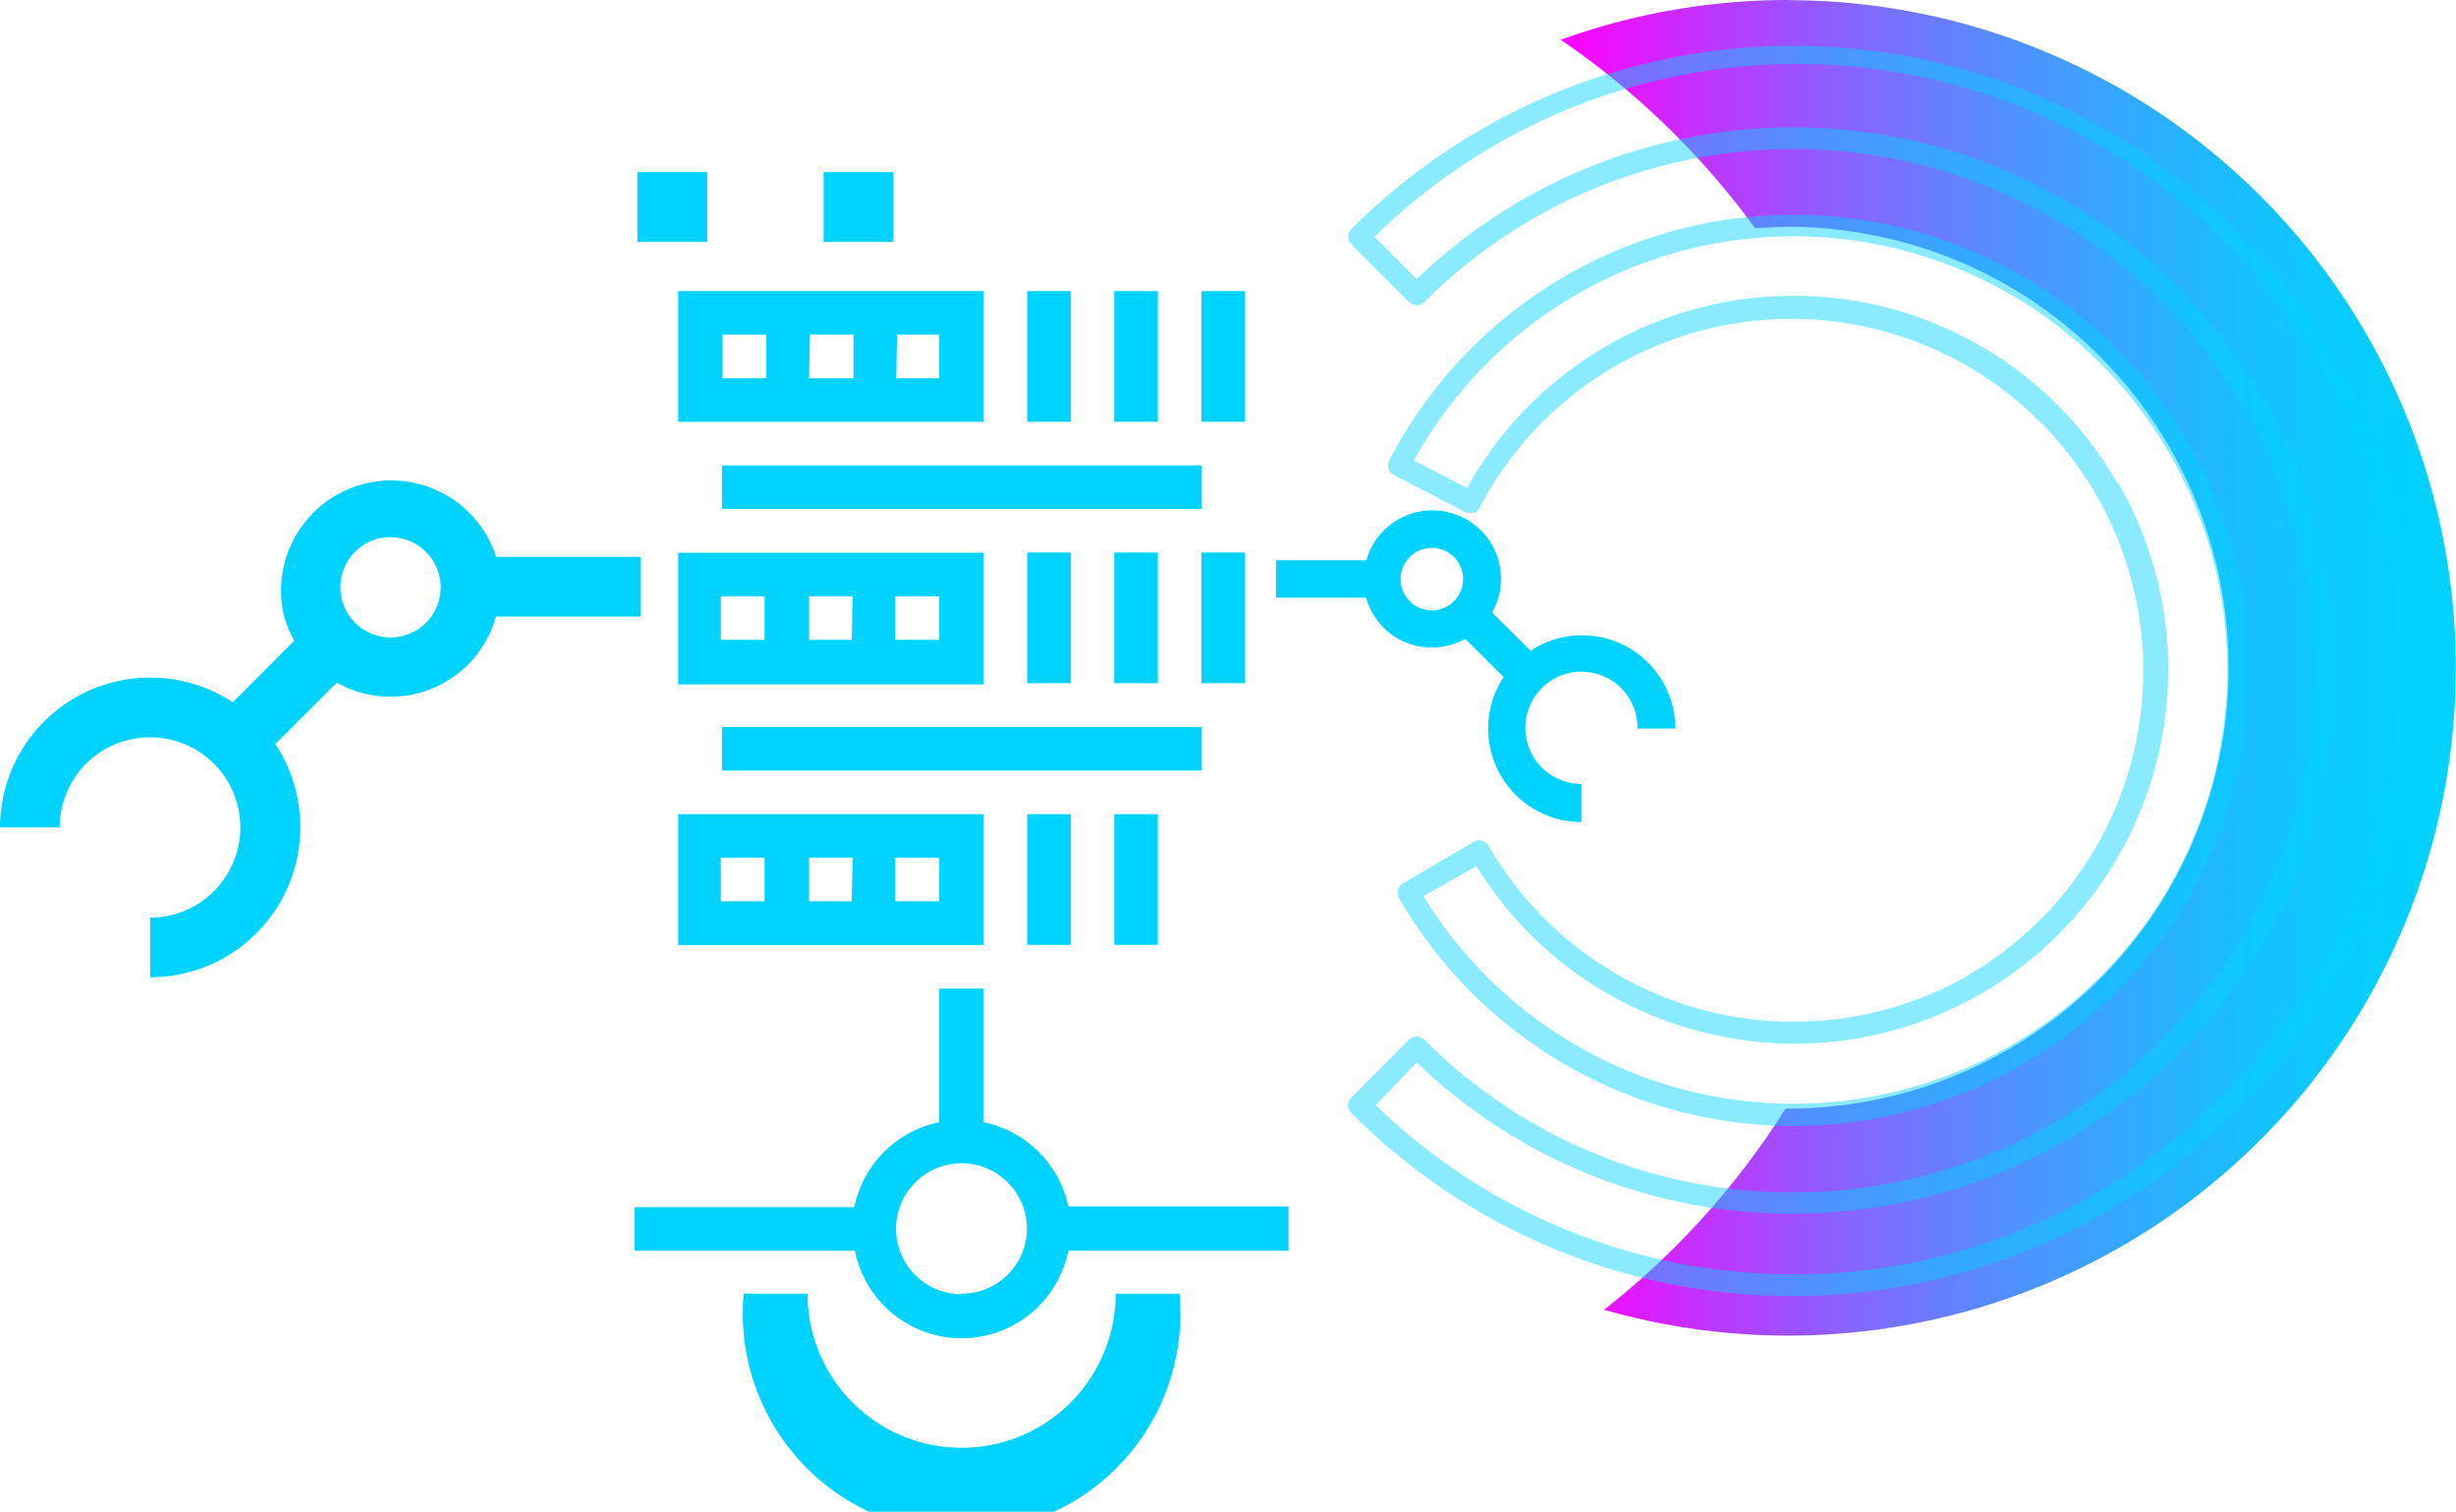
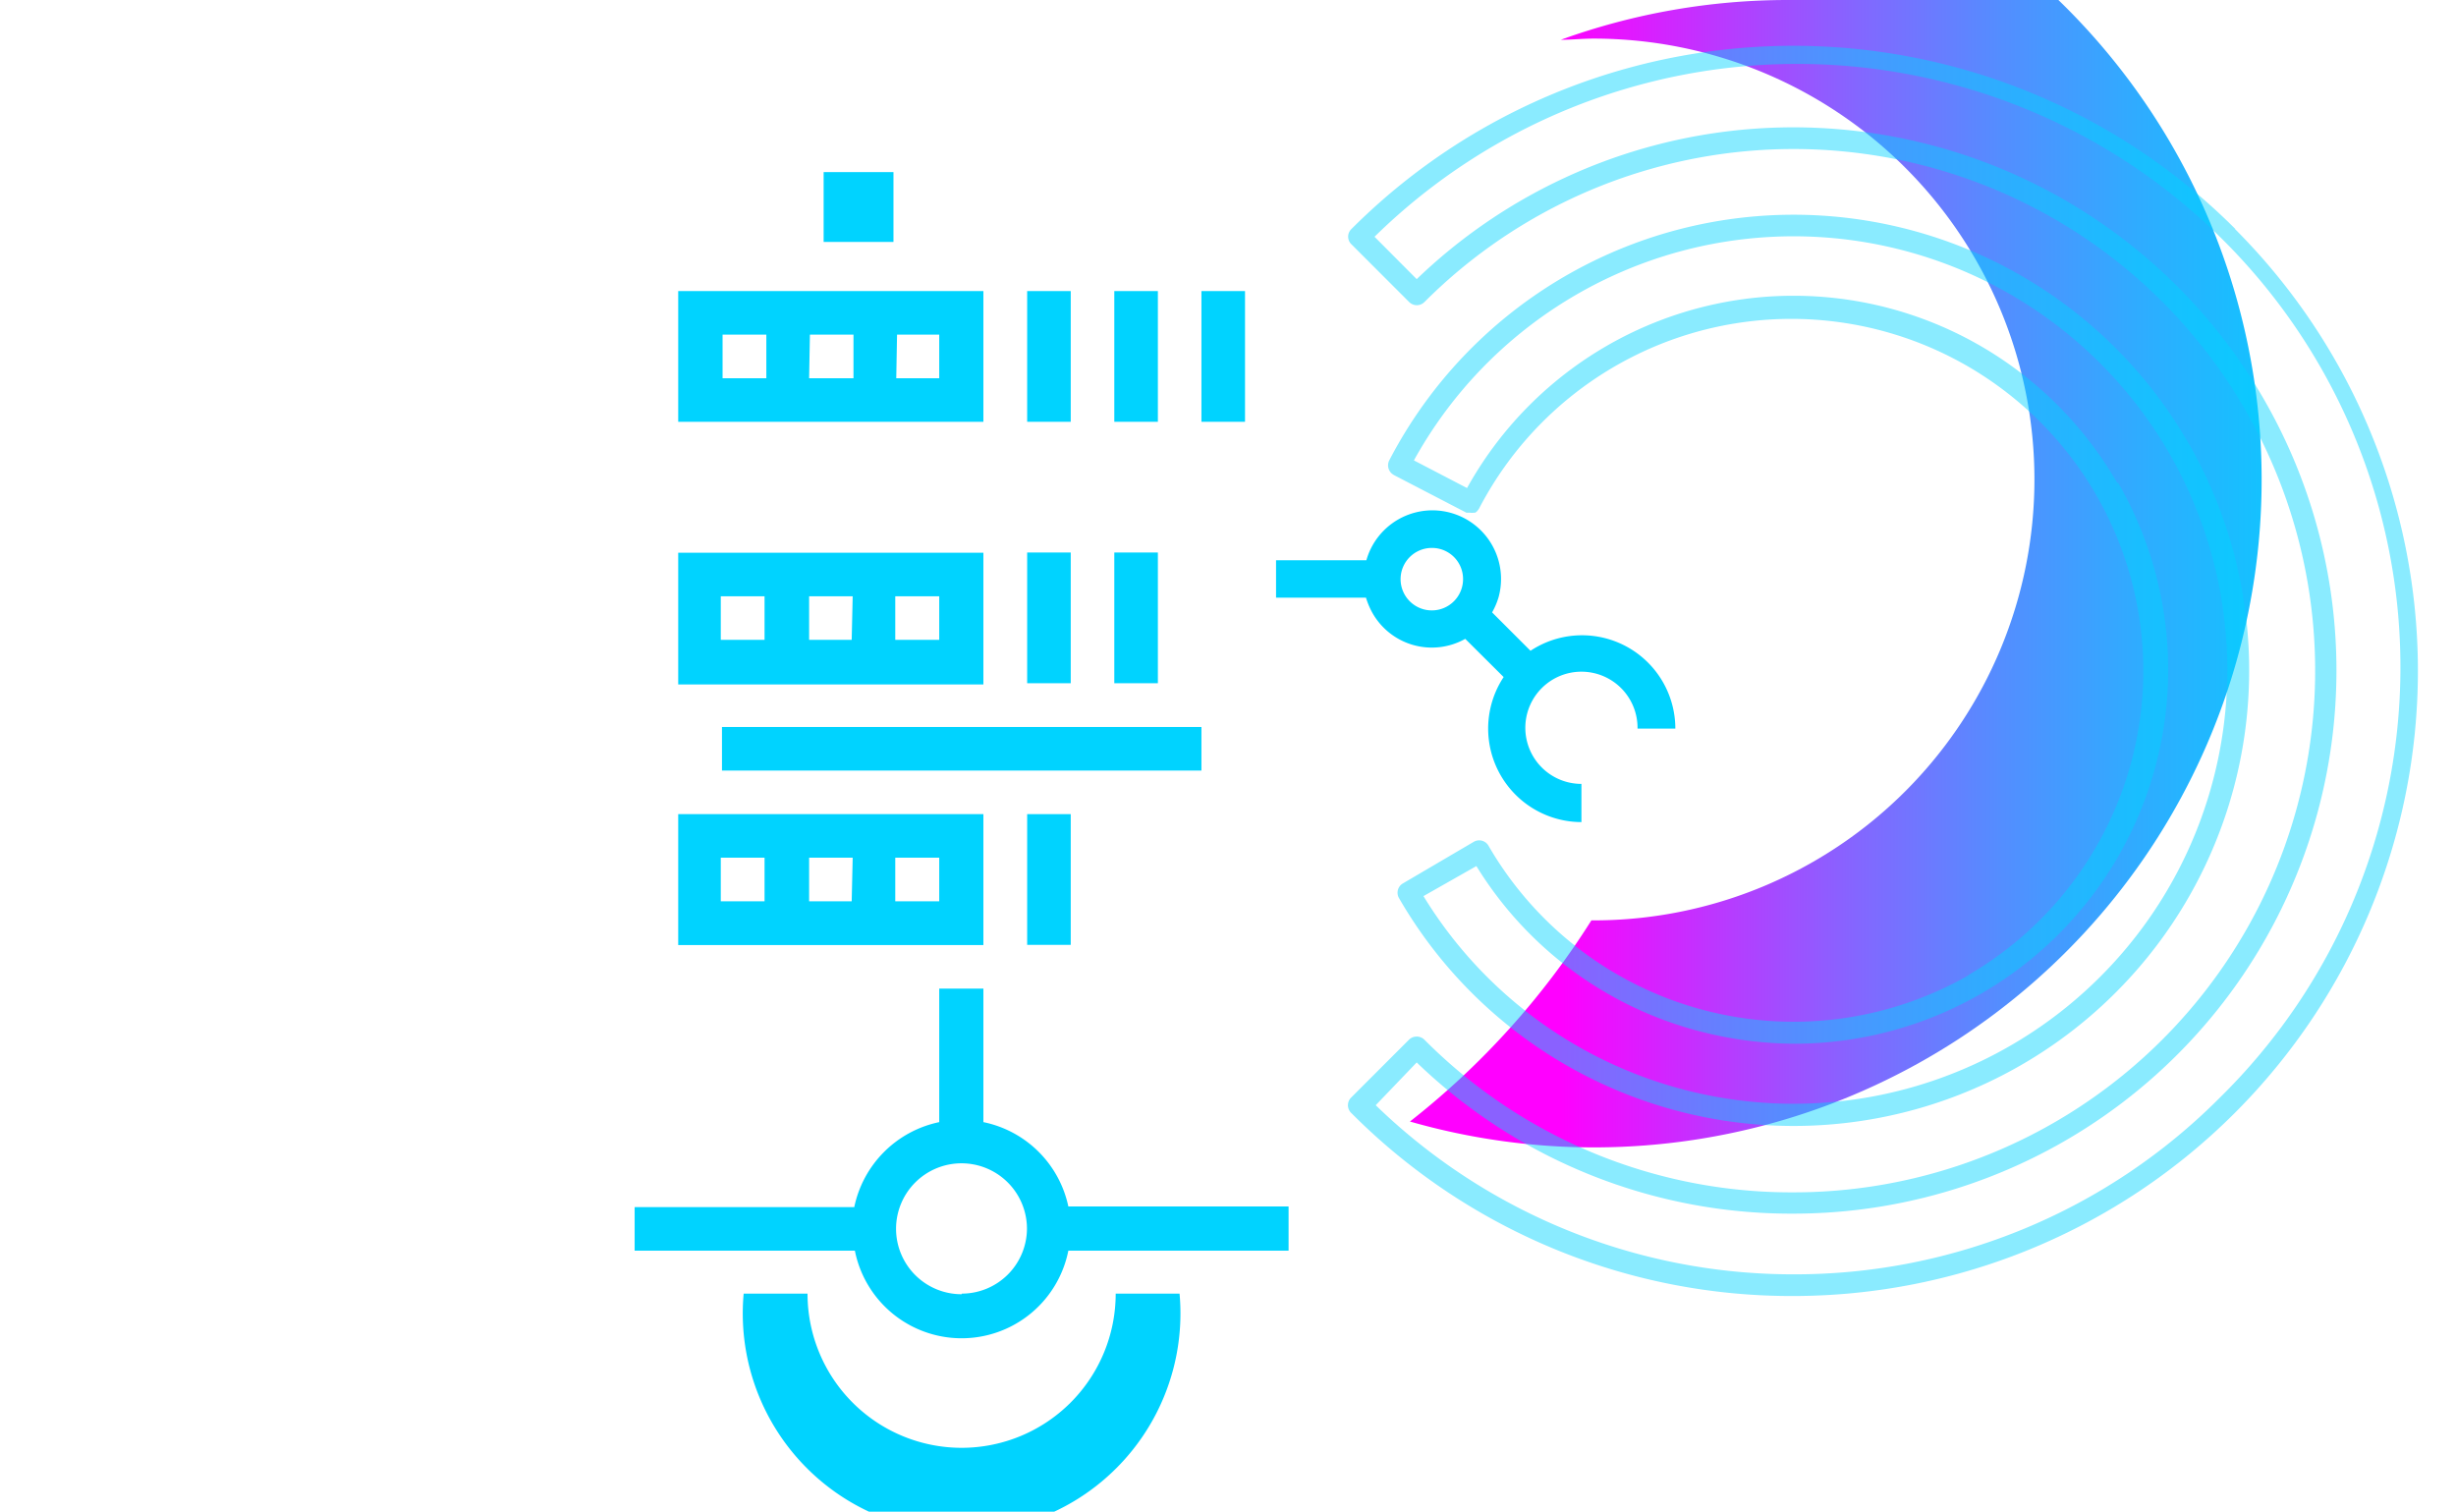
<svg xmlns="http://www.w3.org/2000/svg" viewBox="0 0 123.45 75.98">
  <defs>
    <style>.cls-1{isolation:isolate;}.cls-2{fill:url(#Dégradé_sans_nom_7);}.cls-3{fill:#00d3ff;}.cls-4{opacity:0.46;mix-blend-mode:lighten;}</style>
    <linearGradient id="Dégradé_sans_nom_7" x1="105.24" y1="61.16" x2="150.23" y2="61.16" gradientUnits="userSpaceOnUse">
      <stop offset="0" stop-color="#f0f" />
      <stop offset="0.17" stop-color="#bd36ff" />
      <stop offset="0.33" stop-color="#8466ff" />
      <stop offset="0.49" stop-color="#548dff" />
      <stop offset="0.64" stop-color="#30abff" />
      <stop offset="0.78" stop-color="#15c1ff" />
      <stop offset="0.9" stop-color="#06ceff" />
      <stop offset="1" stop-color="#00d3ff" />
    </linearGradient>
  </defs>
  <g class="cls-1">
    <g id="Calque_1" data-name="Calque 1">
-       <path class="cls-2" d="M116.68,27.6a33.59,33.59,0,0,0-11.44,2A39.83,39.83,0,0,1,115,39.06c.55,0,1.09-.06,1.65-.06a22.16,22.16,0,0,1,0,44.32h-.11a39.81,39.81,0,0,1-9.12,10.11,33.56,33.56,0,1,0,9.23-65.82Z" transform="translate(-26.79 -27.6)" />
-       <path class="cls-3" d="M34.34,64.66a4.53,4.53,0,0,1,0,9.06v3A7.55,7.55,0,0,0,40.63,65l3.09-3.09a5.5,5.5,0,0,0,8-3.32H59v-3H51.73a5.54,5.54,0,0,0-10.67,2.95,5.77,5.77,0,0,0,.52,1.26L38.49,62.9a7.55,7.55,0,0,0-11.7,6.29h3A4.53,4.53,0,0,1,34.34,64.66ZM46.41,54.6a2.52,2.52,0,1,1-2.51,2.51A2.51,2.51,0,0,1,46.41,54.6Z" transform="translate(-26.79 -27.6)" />
+       <path class="cls-2" d="M116.68,27.6a33.59,33.59,0,0,0-11.44,2c.55,0,1.09-.06,1.65-.06a22.16,22.16,0,0,1,0,44.32h-.11a39.81,39.81,0,0,1-9.12,10.11,33.56,33.56,0,1,0,9.23-65.82Z" transform="translate(-26.79 -27.6)" />
      <path class="cls-3" d="M109.1,64.22H111a4.69,4.69,0,0,0-7.28-3.91l-1.93-1.93a3.58,3.58,0,0,0,.33-.78,3.45,3.45,0,0,0-6.65-1.84H90.93v1.88h4.52a4,4,0,0,0,.31.74,3.43,3.43,0,0,0,4.68,1.33l1.93,1.92a4.7,4.7,0,0,0,3.91,7.29V67a2.82,2.82,0,1,1,2.82-2.82Zm-8.77-7.52a1.57,1.57,0,1,1-1.56-1.56A1.56,1.56,0,0,1,100.33,56.7Z" transform="translate(-26.79 -27.6)" />
      <rect class="cls-3" x="41.4" y="8.65" width="3.51" height="3.51" />
-       <rect class="cls-3" x="32.04" y="8.65" width="3.51" height="3.51" />
      <rect class="cls-3" x="60.39" y="14.63" width="2.19" height="6.57" />
      <path class="cls-3" d="M76.22,55.38H60.88V62H76.22Zm-11,4.38h-2.2V57.57h2.2Zm4.38,0H67.46V57.57h2.19Zm2.19,0V57.57H74v2.19Z" transform="translate(-26.79 -27.6)" />
      <rect class="cls-3" x="51.63" y="27.77" width="2.19" height="6.57" />
-       <rect class="cls-3" x="60.39" y="27.77" width="2.19" height="6.57" />
      <rect class="cls-3" x="56.01" y="14.63" width="2.19" height="6.57" />
      <rect class="cls-3" x="56.01" y="27.77" width="2.19" height="6.57" />
      <path class="cls-3" d="M60.88,48.8H76.22V42.23H60.88Zm11-4.38H74v2.19H71.84Zm-4.38,0h2.19v2.19H67.46Zm-4.39,0h2.2v2.19h-2.2Z" transform="translate(-26.79 -27.6)" />
      <rect class="cls-3" x="51.63" y="14.63" width="2.19" height="6.57" />
-       <rect class="cls-3" x="36.29" y="23.39" width="24.1" height="2.19" />
      <rect class="cls-3" x="51.63" y="40.92" width="2.19" height="6.57" />
      <rect class="cls-3" x="36.29" y="36.54" width="24.1" height="2.19" />
      <path class="cls-3" d="M76.22,84V77.29H74V84a5.51,5.51,0,0,0-4.27,4.27H58.69v2.19H69.76a5.47,5.47,0,0,0,10.73,0H91.56V88.24H80.49A5.49,5.49,0,0,0,76.22,84Zm-1.09,8.65a3.29,3.29,0,1,1,3.28-3.28A3.28,3.28,0,0,1,75.13,92.62Z" transform="translate(-26.79 -27.6)" />
      <path class="cls-3" d="M76.22,68.52H60.88V75.1H76.22Zm-11,4.38h-2.2V70.71h2.2Zm4.38,0H67.46V70.71h2.19Zm2.19,0V70.71H74V72.9Z" transform="translate(-26.79 -27.6)" />
-       <rect class="cls-3" x="56.01" y="40.92" width="2.19" height="6.57" />
      <path class="cls-3" d="M75.13,100.37a7.75,7.75,0,0,1-7.75-7.75H64.17a11,11,0,1,0,21.91,0H82.87A7.75,7.75,0,0,1,75.13,100.37Z" transform="translate(-26.79 -27.6)" />
      <g class="cls-4">
        <path class="cls-3" d="M139.15,39.11a31.4,31.4,0,0,0-44.43,0,.53.53,0,0,0,0,.77l2.9,2.9a.55.55,0,0,0,.39.16.55.55,0,0,0,.38-.16,26.22,26.22,0,1,1,18.54,44.75h0a26,26,0,0,1-18.54-7.67A.55.55,0,0,0,98,79.7a.55.55,0,0,0-.39.16l-2.9,2.9a.54.54,0,0,0,0,.78,31.21,31.21,0,0,0,22.21,9.2h0a31.42,31.42,0,0,0,22.21-53.63Zm-.78,43.66a30.13,30.13,0,0,1-21.43,8.88h0a30.12,30.12,0,0,1-21-8.5L98,81a27.1,27.1,0,0,0,18.92,7.6h0A27.3,27.3,0,1,0,98,41.63L95.88,39.5a30.32,30.32,0,0,1,42.49,43.27Z" transform="translate(-26.79 -27.6)" />
        <path class="cls-3" d="M125.79,76.59a17.72,17.72,0,0,1-24.18-6.48.54.54,0,0,0-.74-.2L97.31,72a.54.54,0,0,0-.2.74,22.9,22.9,0,1,0-.49-22h0a.55.55,0,0,0,.15.68h0l.09.06,3.64,1.89.1,0h0l.1,0h0a.41.41,0,0,0,.16,0h0l.08,0h0l.08-.06h0l.06-.07h0l.06-.09h0a17.69,17.69,0,1,1,24.55,23.48Zm7.42-24.72a18.77,18.77,0,0,0-32.68.26l-2.67-1.39a21.8,21.8,0,1,1,.48,21.9L101,71.13a18.69,18.69,0,0,0,11.13,8.28,19.14,19.14,0,0,0,4.91.65,18.8,18.8,0,0,0,16.22-28.19Z" transform="translate(-26.79 -27.6)" />
      </g>
    </g>
  </g>
</svg>